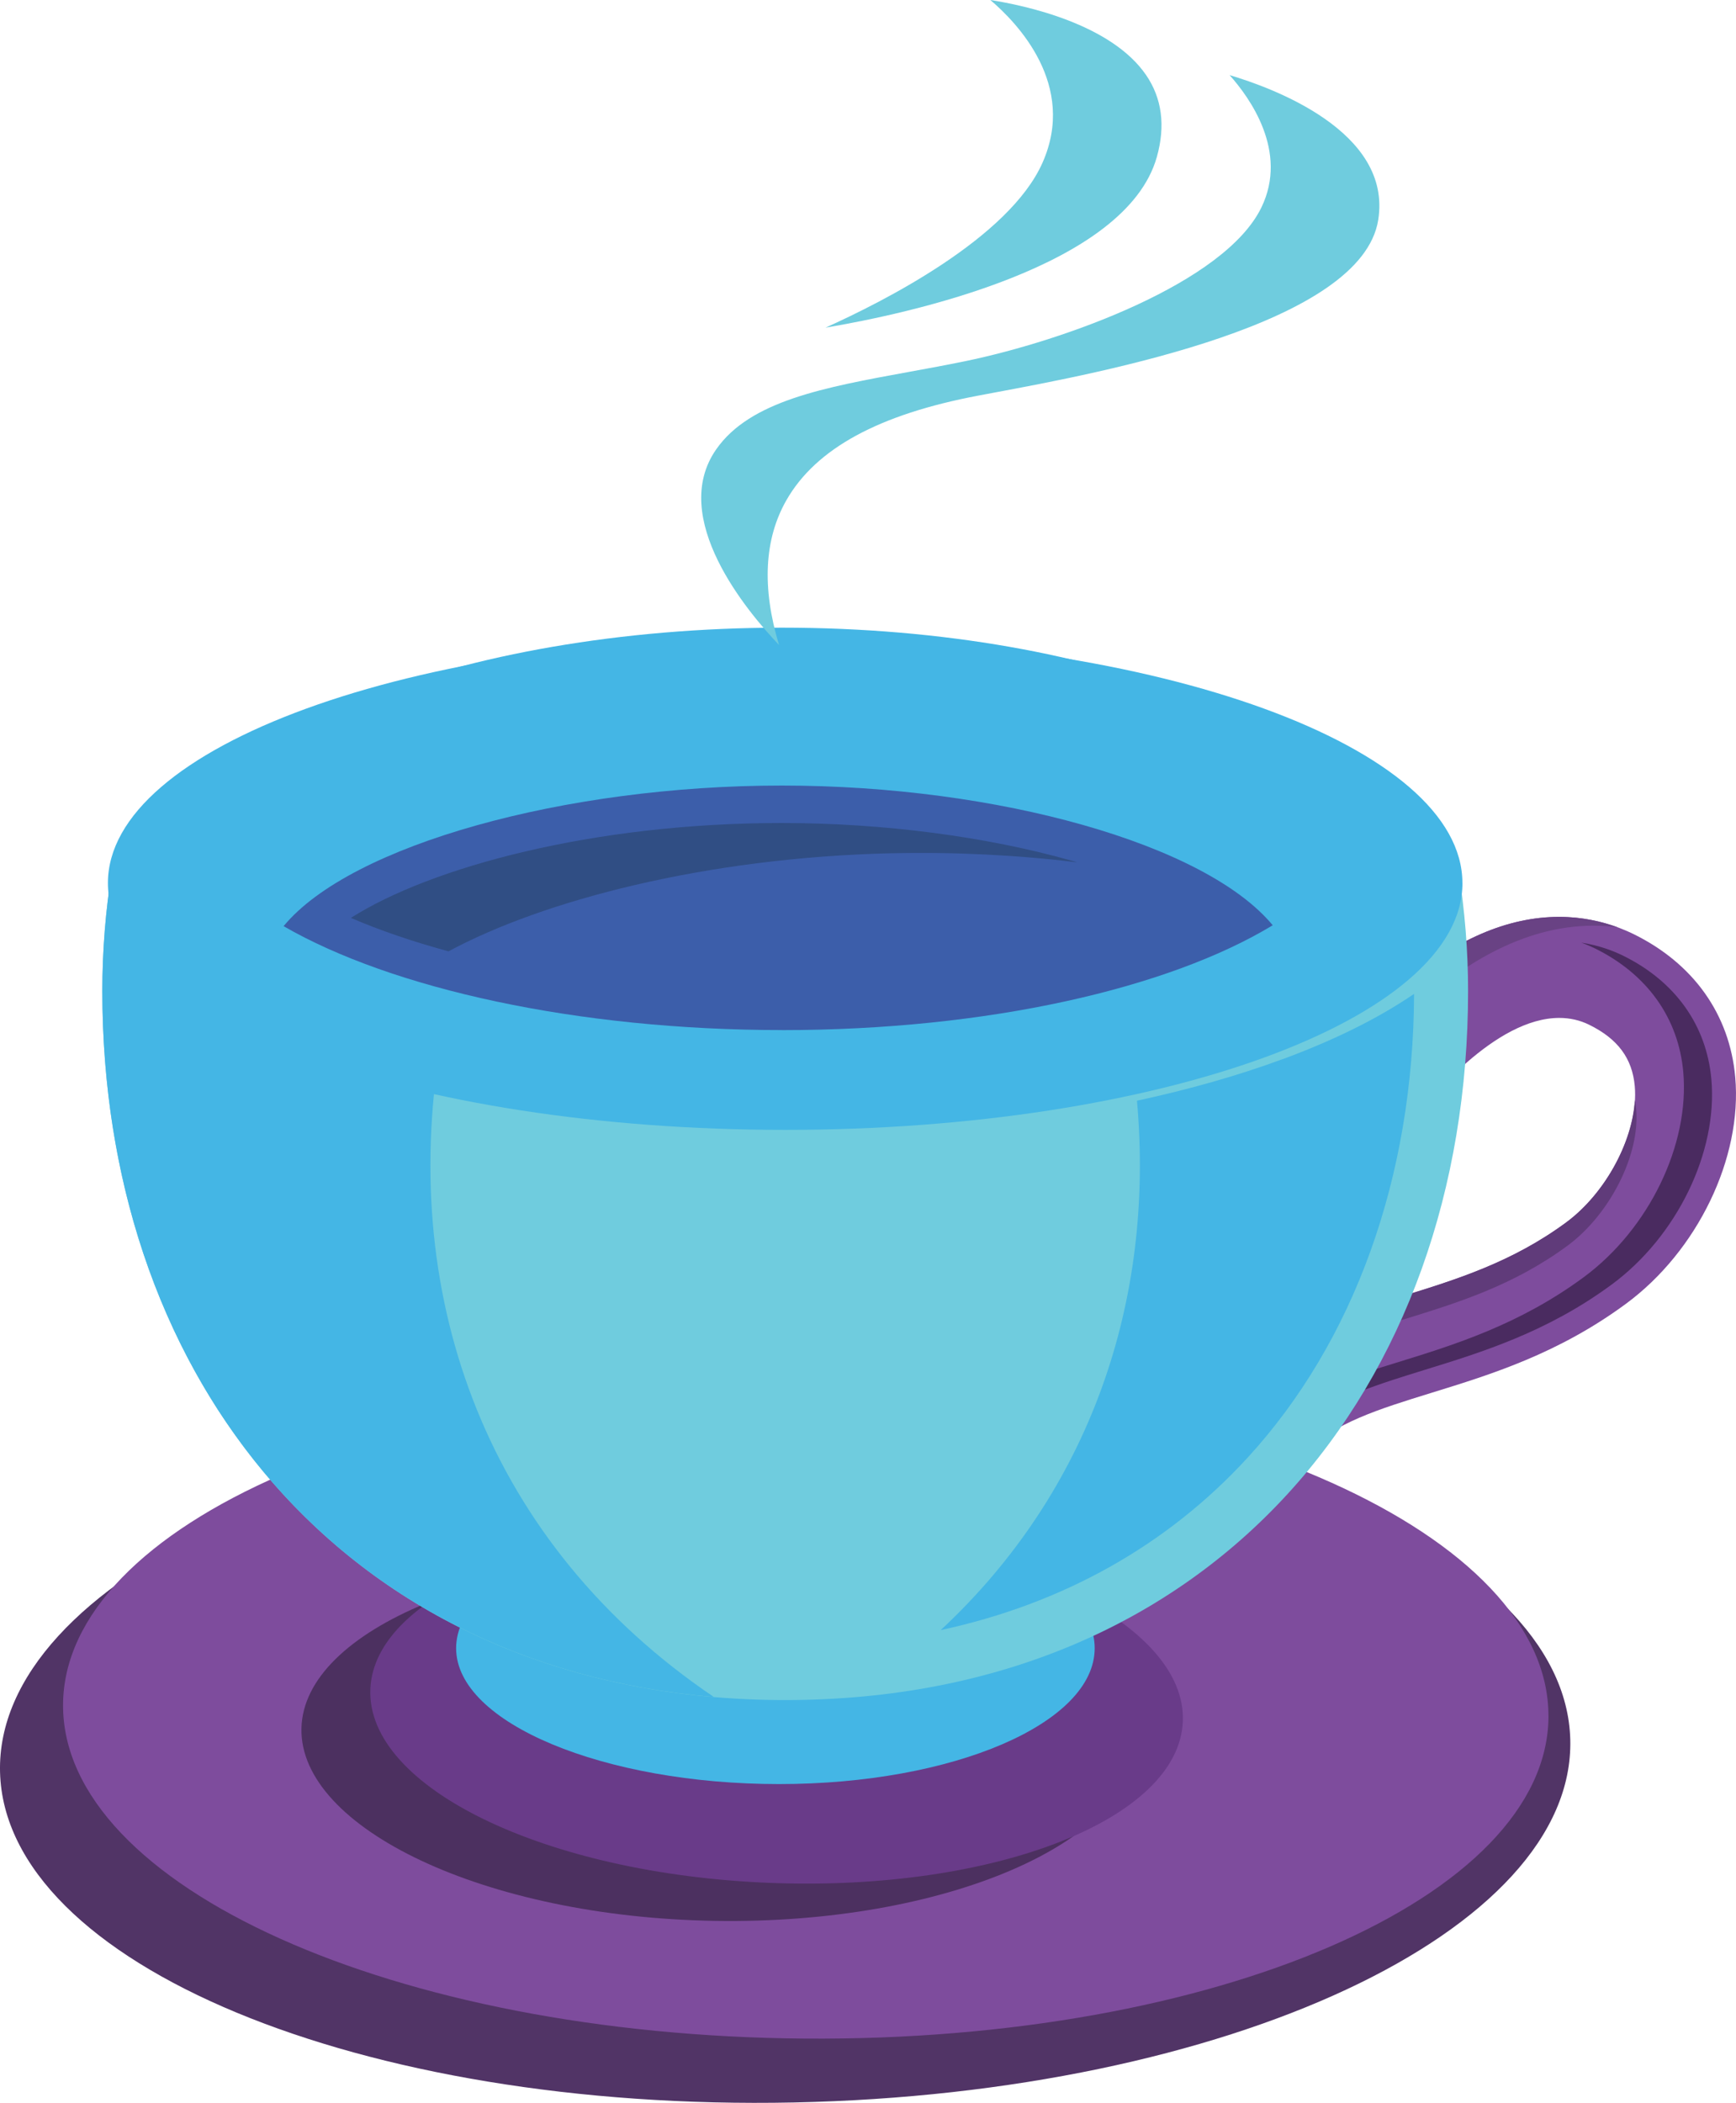
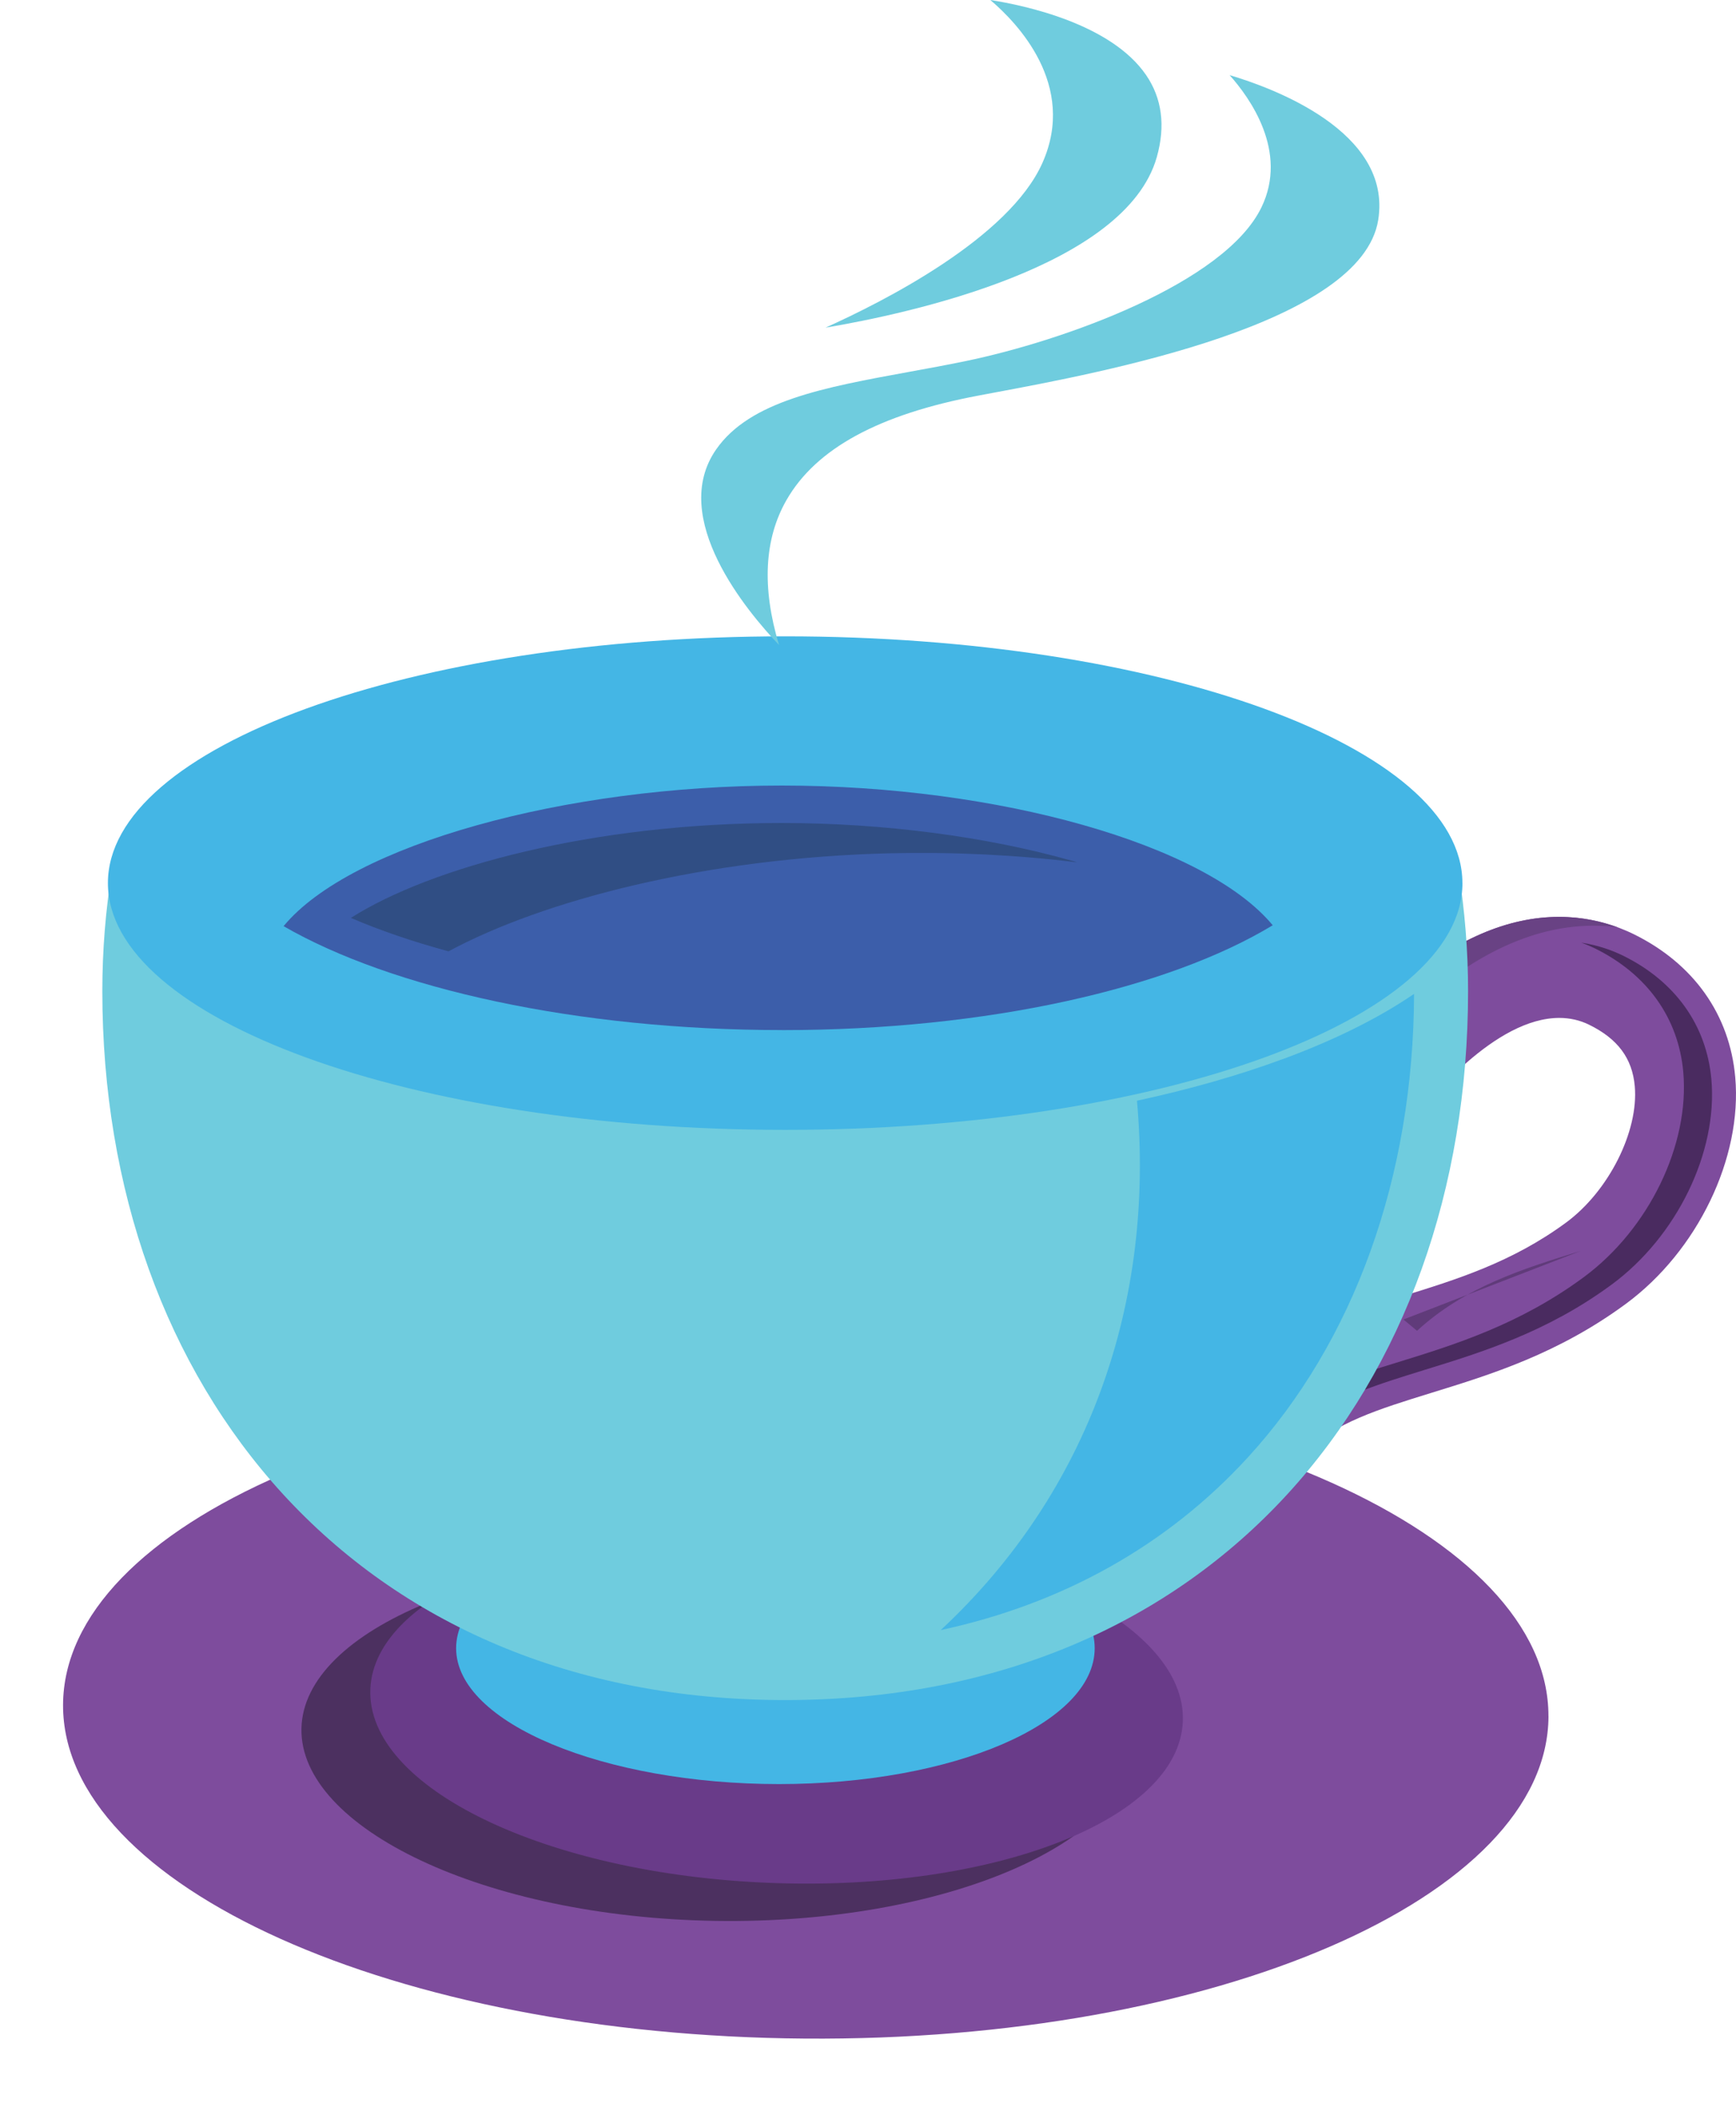
<svg xmlns="http://www.w3.org/2000/svg" id="Layer_2" data-name="Layer 2" viewBox="0 0 410.21 496.82">
  <defs>
    <style>
      .cls-1 {
        fill: #4a2b60;
      }

      .cls-1, .cls-2, .cls-3, .cls-4, .cls-5, .cls-6, .cls-7, .cls-8, .cls-9, .cls-10, .cls-11 {
        stroke-width: 0px;
      }

      .cls-2 {
        fill: #513466;
      }

      .cls-3 {
        fill: #6fccde;
      }

      .cls-4 {
        fill: #4c3060;
      }

      .cls-5 {
        fill: #603b7a;
      }

      .cls-6 {
        fill: #694284;
      }

      .cls-7 {
        fill: #3c5eaa;
      }

      .cls-8 {
        fill: #693b89;
      }

      .cls-9 {
        fill: #44b6e5;
      }

      .cls-10 {
        fill: #7e4c9d;
      }

      .cls-11 {
        fill: #304e84;
      }
    </style>
  </defs>
  <g id="Layer_1-2" data-name="Layer 1">
    <g>
      <path class="cls-10" d="m289.75,327.93l18.38,15.32c7.38-7.16,17.57-10.31,30.13-14.19,14.05-4.33,29.92-9.23,45.94-21.03,16.91-12.46,27.53-34.47,25.83-53.54-1.32-14.82-9.84-26.82-23.99-33.79-3.78-1.86-9.91-4.08-17.61-4.08-12.19,0-24.65,5.39-37.04,16.02-9.05,7.76-16.02,16.65-19.26,21.09l19.96,13.14c5.49-7.29,21.3-26.38,36.36-26.38,2.51,0,4.89.54,7.07,1.62,6.76,3.32,10.18,7.93,10.77,14.5.95,10.67-6.17,24.82-16.22,32.22-12.76,9.4-25.99,13.49-38.77,17.44-14.66,4.52-29.78,9.19-41.54,21.67Z" />
      <path class="cls-1" d="m404.39,254.99c-1.14-12.77-8.54-23.14-20.85-29.2-2.33-1.15-5.71-2.44-9.89-3.09,1.23.45,2.33.93,3.25,1.38,12.31,6.06,19.71,16.43,20.85,29.2,1.53,17.2-8.15,37.13-23.54,48.48-15.24,11.23-30.65,15.99-44.24,20.18-9.84,3.04-18.64,5.77-25.98,10.48l4.13,3.44c7.8-5.81,17.51-8.81,28.49-12.21,13.59-4.19,29-8.94,44.24-20.18,15.39-11.34,25.08-31.28,23.54-48.48Z" />
    </g>
    <path class="cls-6" d="m336.83,235.87c13.28-11.39,26.64-17.17,39.71-17.17,2,0,3.9.14,5.68.38-3.61-1.33-8.29-2.46-13.8-2.46-12.19,0-24.65,5.39-37.04,16.02-9.05,7.76-16.02,16.65-19.26,21.09l5.1,3.36c3.8-5.07,10.77-13.63,19.61-21.21Z" />
-     <path class="cls-5" d="m331.63,311.74c12.79-3.95,26.01-8.03,38.77-17.44,10.04-7.4,17.17-21.55,16.22-32.22-.07-.75-.18-1.47-.32-2.17-.56,10.13-7.21,22.25-16.25,28.91-12.76,9.4-25.99,13.49-38.77,17.44-14.66,4.52-29.78,9.19-41.54,21.67l3.21,2.67c11.29-10.4,25.17-14.7,38.67-18.87Z" />
-     <path class="cls-2" d="m371.05,410.98c1.16,45.23-80.97,83.62-183.43,85.74C85.16,498.85,1.17,463.91.01,418.69c-1.15-45.23,80.97-83.62,183.43-85.74,102.46-2.13,186.45,32.81,187.61,78.04Z" />
+     <path class="cls-5" d="m331.63,311.74l3.21,2.67c11.29-10.4,25.17-14.7,38.67-18.87Z" />
    <path class="cls-10" d="m365.9,405.47c-.12,42.79-78.79,76.89-175.71,76.16-96.92-.73-175.4-36.01-175.29-78.8.12-42.79,78.79-76.89,175.71-76.16,96.92.73,175.4,36.01,175.28,78.8Z" />
    <path class="cls-4" d="m268.43,411.59c-.47,23.49-45.02,43.12-99.48,42.23-54.45-.89-98.19-21.96-97.72-45.45.47-23.49,45-41.81,99.45-40.92,54.46.89,98.22,20.65,97.75,44.14Z" />
    <path class="cls-8" d="m279.5,406.69c-.92,23.17-44.64,40.25-97.66,38.15-53.02-2.1-95.25-22.58-94.33-45.76.92-23.17,44.64-40.25,97.66-38.15,53.01,2.1,95.25,22.58,94.33,45.76Z" />
    <path class="cls-9" d="m258.67,389.4c0,17.73-33.4,32.1-74.6,32.1s-76.29-14.37-76.29-32.1,35.09-33.1,76.29-33.1,74.6,15.38,74.6,33.1Z" />
    <path class="cls-3" d="m298.58,238.29c-30.28,11.16-70.43,17.3-113.05,17.3s-82.77-6.15-113.05-17.3c-23.67-8.72-39.45-19.94-46.05-32.44-1.47,9.2-2.25,18.65-2.25,28.3,0,93.59,60.03,167.5,161.36,167.5s161.36-73.9,161.36-167.5c0-9.64-.78-19.1-2.25-28.3-6.6,12.5-22.39,23.72-46.06,32.44Z" />
-     <path class="cls-9" d="m103.99,247.35c-11.33-2.49-21.92-5.52-31.51-9.06-23.67-8.72-39.45-19.94-46.05-32.44-1.47,9.2-2.25,18.65-2.25,28.3,0,88.28,53.41,159.03,144.51,166.78-53.3-36.01-74.4-93.62-64.7-153.58Z" />
    <path class="cls-9" d="m302.99,250.26c-10.44,3.85-21.98,7.12-34.33,9.79,4.23,47.23-11,92.12-46.37,125.07,28.81-6.21,53.48-19.98,72.52-40.74,25.23-27.51,39.18-66.4,39.33-109.57-8.45,5.77-18.85,10.93-31.14,15.46Z" />
    <path class="cls-9" d="m345.57,208.63c0,32.2-71.64,58.31-160.03,58.31S25.5,240.83,25.5,208.63s71.65-58.29,160.03-58.29,160.03,26.1,160.03,58.29Z" />
-     <path class="cls-9" d="m322.84,204.11c0,29.89-61.81,54.12-138.05,54.12s-141.18-24.23-141.18-54.12,64.95-55.82,141.18-55.82,138.05,25.94,138.05,55.82Z" />
    <path class="cls-7" d="m184.79,243.37c48.63,0,91.36-9.87,115.95-24.77-15.82-19.13-64.88-33.01-116.02-33.01s-101.81,13.98-117.71,33.22c25.57,14.78,69.38,24.55,117.78,24.55Z" />
    <path class="cls-11" d="m210.8,201.59c14.69-.34,29.56.41,43.77,2.14-.34-.1-.67-.2-1.02-.3-20.42-5.8-44.87-8.99-68.84-8.99-44.6,0-82.99,10.46-101.8,22.42,6.89,2.97,14.66,5.61,23.07,7.9,22.21-11.97,60.64-22.16,104.82-23.18Z" />
    <path class="cls-3" d="m234.01,0c6.38,5.41,20.5,20.09,12.32,38.47-7.89,17.75-37.5,32.75-51.27,38.94,19.57-3.29,70.95-14.33,78.29-40.3,2.08-7.37,1.23-13.89-2.54-19.39-8.3-12.1-28.61-16.44-36.8-17.72Z" />
    <path class="cls-3" d="m290.55,17.75c4.75,5.31,13.95,18.04,7.51,31.27-8.69,17.86-46.64,31.5-70.03,36.32-4.42.91-8.85,1.72-13.13,2.5-20.22,3.69-37.69,6.88-45.67,18.33-11.29,16.2,7.4,38.41,14.85,46.21-4.09-13.56-3.5-25.06,1.77-34.25,6.98-12.17,21.83-20.24,45.4-24.68l3.24-.61c26.11-4.87,87.26-16.27,91.18-40.89,3.33-20.93-25.12-31.24-35.12-34.2Z" />
  </g>
</svg>